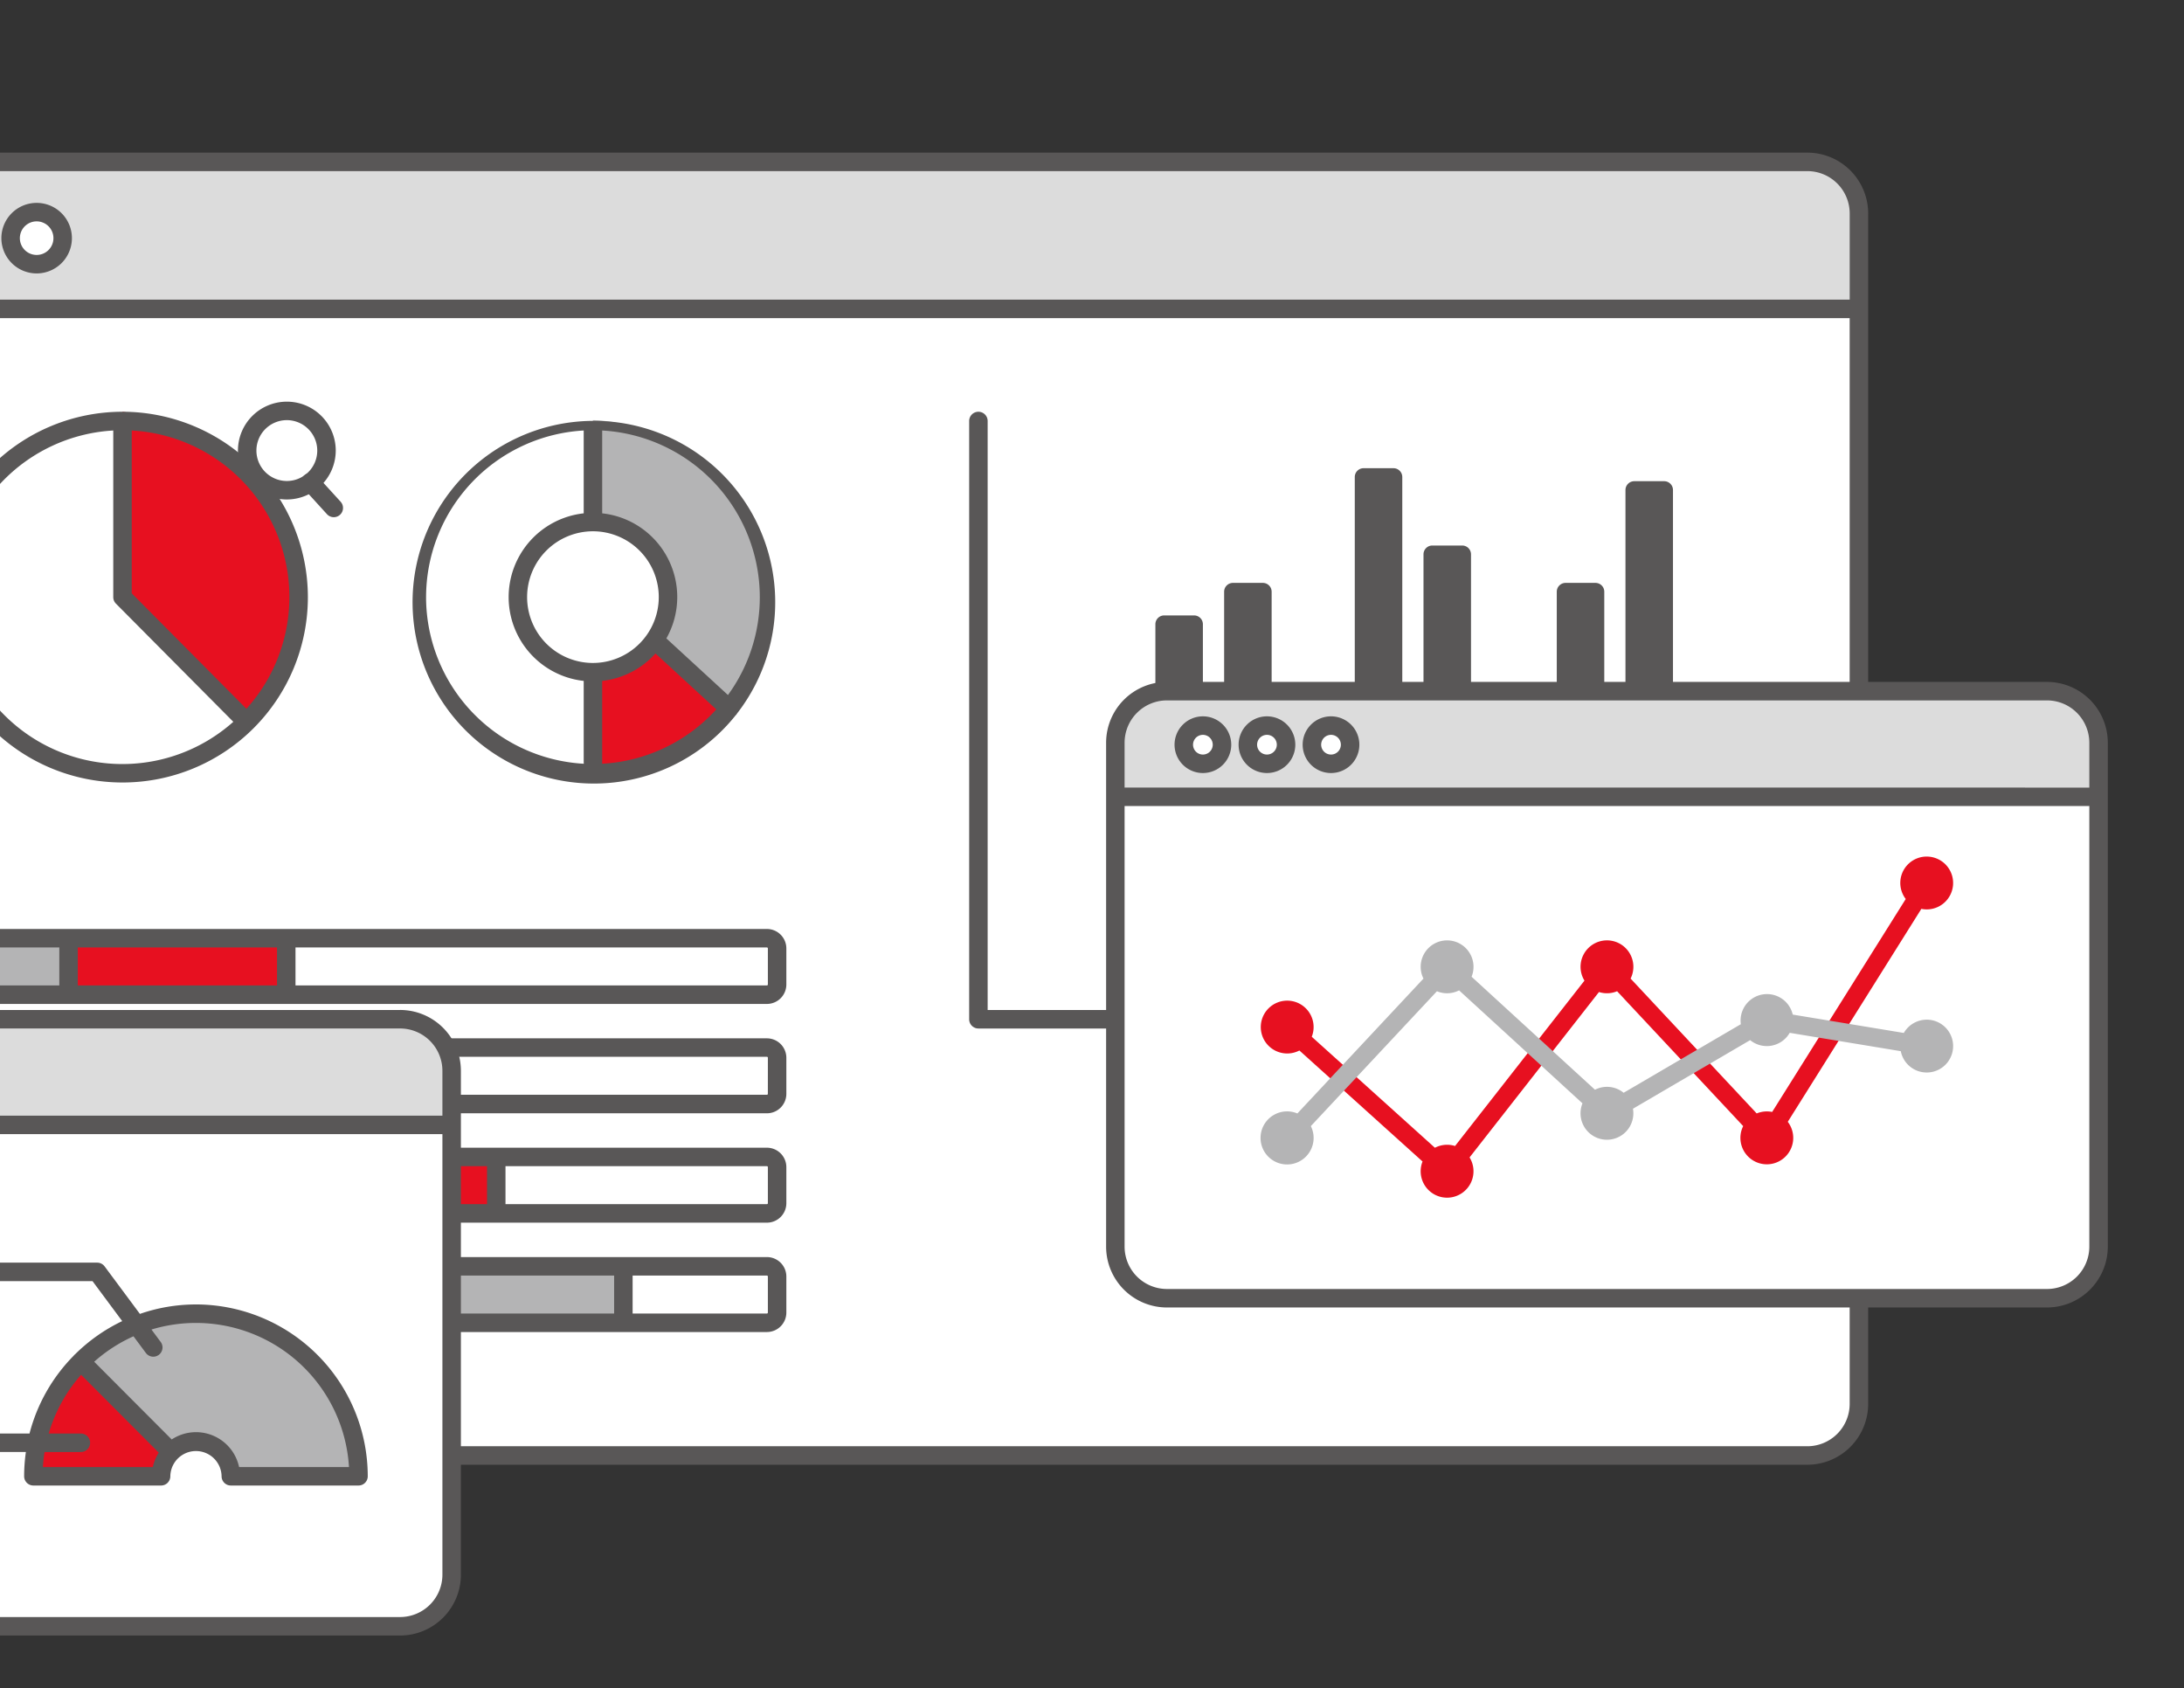
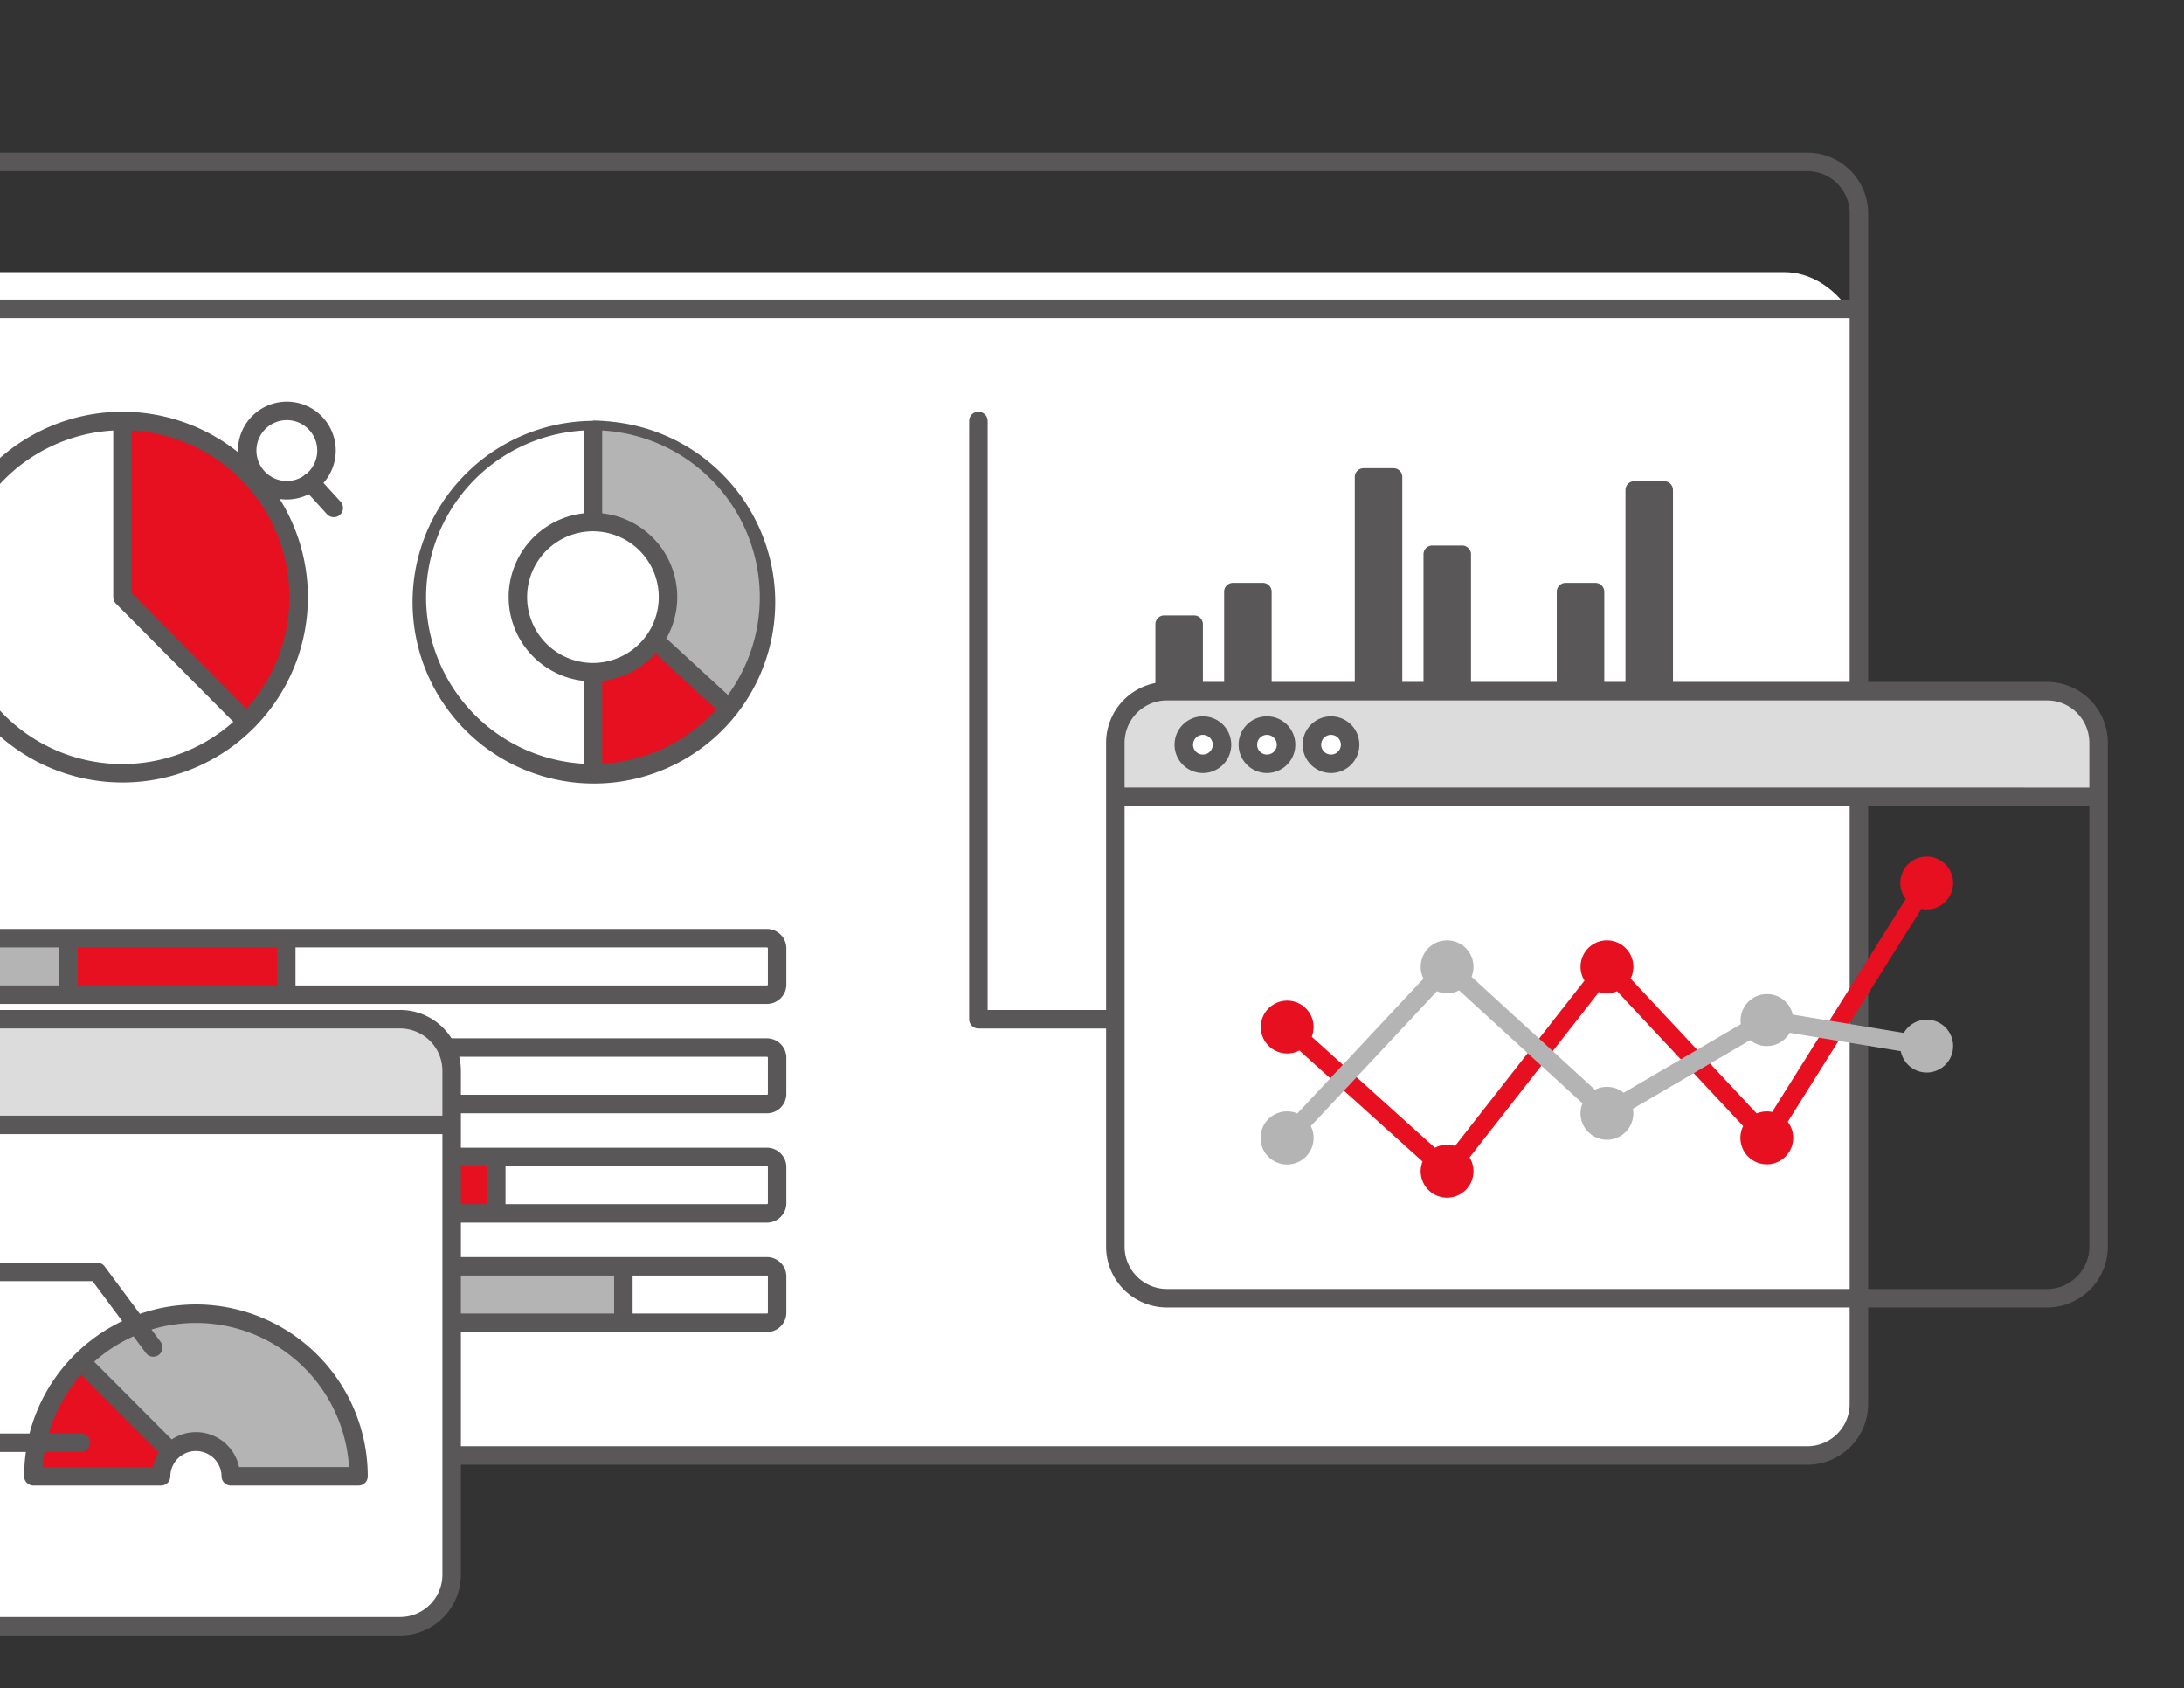
<svg xmlns="http://www.w3.org/2000/svg" width="339" height="262" viewBox="0 0 339 262">
  <rect x="0" y="0" width="339" height="262" fill="#333333" stroke="none" />
  <defs>
    <clipPath id="clip-path">
      <rect id="長方形_24078" data-name="長方形 24078" width="339" height="262" transform="translate(165 10087)" fill="#ff9898" opacity="0.522" />
    </clipPath>
  </defs>
  <g id="マスクグループ_8233" data-name="マスクグループ 8233" transform="translate(-165 -10087)" clip-path="url(#clip-path)">
    <g id="グループ_8620" data-name="グループ 8620" transform="translate(0 -241.754)">
      <g id="グループ_8548" data-name="グループ 8548" transform="translate(96.756 10352.443)">
        <g id="グループ_8549" data-name="グループ 8549" transform="translate(0 0)">
          <rect id="長方形_24015" data-name="長方形 24015" width="325" height="184" rx="12" transform="translate(32.244 18.556)" fill="#fff" />
-           <path id="パス_9244" data-name="パス 9244" d="M369.361,24.7H44.462V10.4A8.808,8.808,0,0,1,53.27,1.6H360.554a8.808,8.808,0,0,1,8.807,8.808Z" transform="translate(-12.578 -0.451)" fill="#dcdcdc" />
          <path id="パス_9245" data-name="パス 9245" d="M68.013,16.818A4.417,4.417,0,1,1,63.6,12.4a4.417,4.417,0,0,1,4.417,4.417" transform="translate(-16.742 -3.508)" fill="#fff" />
          <path id="パス_9246" data-name="パス 9246" d="M86.868,16.818A4.417,4.417,0,1,1,82.452,12.4a4.417,4.417,0,0,1,4.417,4.417" transform="translate(-22.075 -3.508)" fill="#fff" />
          <path id="パス_9247" data-name="パス 9247" d="M223.508,110.6s6.632-.242,9.421-5.4l12,10.868s-10.6,11.518-21.416,9.971Z" transform="translate(-63.229 -29.762)" fill="#e71020" />
          <path id="パス_9248" data-name="パス 9248" d="M121.687,84.85l19.2,19.439s11.815-12.709,6.7-27.447-16.845-19.31-25.9-20.761Z" transform="translate(-34.424 -15.865)" fill="#e71020" />
          <path id="パス_9249" data-name="パス 9249" d="M223.508,57.9V73.722A11.3,11.3,0,0,1,234.456,81.1c2.138,4.266-1.527,10.726-1.527,10.726l12,10.868s11.122-14.578,2.835-29.734S223.508,57.9,223.508,57.9" transform="translate(-63.229 -16.378)" fill="#b4b4b5" />
          <path id="パス_9250" data-name="パス 9250" d="M110.338,56.08a28.77,28.77,0,1,0,28.77,28.77,28.8,28.8,0,0,0-28.77-28.77m-25.9,28.77A25.931,25.931,0,0,1,108.9,58.991V84.85a1.435,1.435,0,0,0,.417,1.011L127.534,104.2a25.883,25.883,0,0,1-43.1-19.347m45.134,17.327-17.8-17.918V58.991a25.883,25.883,0,0,1,17.8,43.186" transform="translate(-23.075 -15.865)" fill="#595757" />
          <path id="パス_9251" data-name="パス 9251" d="M234.546,102.891a28.145,28.145,0,1,0-.236.3c.018-.017.039-.03.055-.048a1.445,1.445,0,0,0,.181-.247M238.06,84.85a25.754,25.754,0,0,1-4.943,15.193l-9.558-8.787a13.064,13.064,0,0,0-9.965-19.409V58.99A25.932,25.932,0,0,1,238.06,84.85m-25.9,10.218A10.218,10.218,0,1,1,222.378,84.85,10.23,10.23,0,0,1,212.16,95.068m-25.9-10.218a25.933,25.933,0,0,1,24.467-25.86V71.846a13.082,13.082,0,0,0,0,26.007V110.5a1.456,1.456,0,0,0,.021.211A25.933,25.933,0,0,1,186.258,84.85m27.314,25.861a1.461,1.461,0,0,0,.022-.211V97.853a13.053,13.053,0,0,0,8.273-4.257l9.439,8.679a25.842,25.842,0,0,1-17.733,8.436" transform="translate(-51.88 -15.865)" fill="#595757" />
          <rect id="長方形_24009" data-name="長方形 24009" width="17.886" height="8.419" transform="translate(61.361 122.268)" fill="#b4b4b5" />
          <rect id="長方形_24010" data-name="長方形 24010" width="26.497" height="8.419" transform="translate(138.349 173.015)" fill="#b4b4b5" />
          <rect id="長方形_24011" data-name="長方形 24011" width="33.115" height="8.419" transform="translate(79.247 122.268)" fill="#e71020" />
          <rect id="長方形_24012" data-name="長方形 24012" width="6.885" height="8.419" transform="translate(138.349 156.042)" fill="#e71020" />
          <path id="パス_9252" data-name="パス 9252" d="M210.853,191.69H86.331a3.02,3.02,0,0,0-3.016,3.017v5.6a3.02,3.02,0,0,0,3.016,3.017H210.853a3.021,3.021,0,0,0,3.017-3.017v-5.6a3.021,3.021,0,0,0-3.017-3.017m-63.695,8.763H115.244v-5.895h31.914ZM86.183,200.3v-5.6a.149.149,0,0,1,.148-.148h26.045v5.895H86.331a.149.149,0,0,1-.148-.148M211,200.3a.149.149,0,0,1-.148.148H150.027v-5.895h60.827a.149.149,0,0,1,.148.148Z" transform="translate(-23.569 -54.228)" fill="#595757" />
          <path id="パス_9253" data-name="パス 9253" d="M210.853,215.359H86.331a3.02,3.02,0,0,0-3.016,3.017v5.6a3.02,3.02,0,0,0,3.016,3.017H210.853a3.021,3.021,0,0,0,3.017-3.017v-5.6a3.021,3.021,0,0,0-3.017-3.017m-43.446,8.763H133.764v-5.895h33.643Zm-81.224-.148v-5.6a.149.149,0,0,1,.148-.148H130.9v5.895H86.331a.149.149,0,0,1-.148-.148m124.818,0a.149.149,0,0,1-.148.148H170.276v-5.895h40.578a.149.149,0,0,1,.148.148Z" transform="translate(-23.569 -60.923)" fill="#595757" />
          <path id="パス_9254" data-name="パス 9254" d="M210.853,239.028H86.331a3.02,3.02,0,0,0-3.016,3.017v5.6a3.02,3.02,0,0,0,3.016,3.017H210.853a3.021,3.021,0,0,0,3.017-3.017v-5.6a3.021,3.021,0,0,0-3.017-3.017m-23.715,8.763h-31V241.9h31Zm-100.955-.148v-5.6a.149.149,0,0,1,.148-.148h66.942v5.895H86.331a.149.149,0,0,1-.148-.148m124.818,0a.149.149,0,0,1-.148.148H190.008V241.9h20.846a.149.149,0,0,1,.148.148Z" transform="translate(-23.569 -67.619)" fill="#595757" />
          <path id="パス_9255" data-name="パス 9255" d="M210.853,168.021H86.331a3.02,3.02,0,0,0-3.016,3.017v5.6a3.02,3.02,0,0,0,3.016,3.017H210.853a3.021,3.021,0,0,0,3.017-3.017v-5.6a3.021,3.021,0,0,0-3.017-3.017m-76.041,8.763H103.887v-5.895h30.925Zm-48.629-.148v-5.6a.149.149,0,0,1,.148-.148h14.687v5.895H86.331a.149.149,0,0,1-.148-.148m124.818,0a.149.149,0,0,1-.148.148H137.68v-5.895h73.173a.149.149,0,0,1,.148.148Z" transform="translate(-23.569 -47.532)" fill="#595757" />
-           <path id="パス_9256" data-name="パス 9256" d="M105.771,16.818a4.417,4.417,0,1,1-4.417-4.417,4.417,4.417,0,0,1,4.417,4.417" transform="translate(-27.423 -3.508)" fill="#fff" />
-           <path id="パス_9257" data-name="パス 9257" d="M63.132,21.823a5.474,5.474,0,1,0-5.474-5.474,5.48,5.48,0,0,0,5.474,5.474m0-8.08a2.606,2.606,0,1,1-2.605,2.605,2.608,2.608,0,0,1,2.605-2.605" transform="translate(-16.311 -3.076)" fill="#595757" />
          <path id="パス_9258" data-name="パス 9258" d="M82.035,21.823a5.474,5.474,0,1,0-5.474-5.474,5.48,5.48,0,0,0,5.474,5.474m0-8.08a2.606,2.606,0,1,1-2.605,2.605,2.608,2.608,0,0,1,2.605-2.605" transform="translate(-21.659 -3.076)" fill="#595757" />
-           <path id="パス_9259" data-name="パス 9259" d="M100.938,21.823a5.474,5.474,0,1,0-5.474-5.474,5.48,5.48,0,0,0,5.474,5.474m0-8.08a2.606,2.606,0,1,1-2.605,2.605,2.608,2.608,0,0,1,2.605-2.605" transform="translate(-27.006 -3.076)" fill="#595757" />
          <path id="パス_9260" data-name="パス 9260" d="M360.671,0H51.475a9.449,9.449,0,0,0-9.438,9.439V194.2a9.449,9.449,0,0,0,9.438,9.439h309.2a9.449,9.449,0,0,0,9.439-9.439V9.439A9.449,9.449,0,0,0,360.671,0M51.475,2.868h309.2a6.578,6.578,0,0,1,6.57,6.57V22.816H44.905V9.439a6.577,6.577,0,0,1,6.569-6.57m309.2,197.9H51.475a6.577,6.577,0,0,1-6.569-6.57V25.685H367.241V194.2a6.578,6.578,0,0,1-6.57,6.57" transform="translate(-11.892 0)" fill="#595757" />
          <path id="パス_9261" data-name="パス 9261" d="M326.609,151.8h-20.23a1.434,1.434,0,0,1-1.434-1.434V57.515a1.434,1.434,0,0,1,2.868,0v91.419h18.8a1.434,1.434,0,0,1,0,2.868" transform="translate(-86.267 -15.865)" fill="#595757" />
          <path id="パス_9262" data-name="パス 9262" d="M351.256,116.411h-4.635a1.369,1.369,0,0,1-1.369-1.37V101.527a1.369,1.369,0,0,1,1.369-1.369h4.635a1.369,1.369,0,0,1,1.37,1.369v13.514a1.37,1.37,0,0,1-1.37,1.37" transform="translate(-97.669 -28.334)" fill="#595757" />
          <path id="パス_9263" data-name="パス 9263" d="M366.131,114.42H361.5a1.369,1.369,0,0,1-1.369-1.37V94.49a1.37,1.37,0,0,1,1.369-1.37h4.635a1.37,1.37,0,0,1,1.37,1.37v18.56a1.37,1.37,0,0,1-1.37,1.37" transform="translate(-101.877 -26.343)" fill="#595757" />
          <path id="パス_9264" data-name="パス 9264" d="M394.414,107.4h-4.635a1.369,1.369,0,0,1-1.369-1.37V69.666a1.369,1.369,0,0,1,1.369-1.369h4.635a1.369,1.369,0,0,1,1.37,1.369v36.362a1.37,1.37,0,0,1-1.37,1.37" transform="translate(-109.878 -19.321)" fill="#595757" />
          <path id="パス_9265" data-name="パス 9265" d="M409.29,112.131h-4.635a1.37,1.37,0,0,1-1.37-1.37V86.4a1.37,1.37,0,0,1,1.37-1.37h4.635a1.369,1.369,0,0,1,1.369,1.37v24.361a1.369,1.369,0,0,1-1.369,1.37" transform="translate(-114.086 -24.055)" fill="#595757" />
          <path id="パス_9266" data-name="パス 9266" d="M438.131,114.42H433.5a1.369,1.369,0,0,1-1.369-1.37V94.49a1.37,1.37,0,0,1,1.369-1.37h4.635a1.37,1.37,0,0,1,1.37,1.37v18.56a1.37,1.37,0,0,1-1.37,1.37" transform="translate(-122.245 -26.343)" fill="#595757" />
          <path id="パス_9267" data-name="パス 9267" d="M453.007,108.193h-4.635a1.37,1.37,0,0,1-1.37-1.37V72.481a1.37,1.37,0,0,1,1.37-1.37h4.635a1.37,1.37,0,0,1,1.37,1.37v34.343a1.37,1.37,0,0,1-1.37,1.37" transform="translate(-126.453 -20.117)" fill="#595757" />
          <path id="パス_9268" data-name="パス 9268" d="M130.911,281.773H10a8,8,0,0,1-8-8v-78.21a8,8,0,0,1,8-8H130.911a8,8,0,0,1,8,8v78.21a8,8,0,0,1-8,8" transform="translate(-0.566 -53.058)" fill="#fff" />
          <path id="パス_9269" data-name="パス 9269" d="M138.86,203.79H1.8v-7.028a8.808,8.808,0,0,1,8.808-8.808h119.44a8.808,8.808,0,0,1,8.808,8.808Z" transform="translate(-0.511 -53.171)" fill="#dcdcdc" />
          <path id="パス_9270" data-name="パス 9270" d="M112.906,258.833l13.615,13.426s2.269-2.364,5.105-1.229,3.782,2.269,4.444,5.106h19.855s.722-17.229-16.658-23.553-26.361,6.251-26.361,6.251" transform="translate(-31.94 -70.95)" fill="#b4b4b5" />
          <path id="パス_9271" data-name="パス 9271" d="M102.354,279.3h19.487s-.108-3.3,1.695-3.877L109.92,262s-5.66,3.7-7.566,17.3" transform="translate(-28.955 -74.118)" fill="#e71020" />
          <path id="パス_9272" data-name="パス 9272" d="M130.345,185.555H9.439A9.449,9.449,0,0,0,0,194.994V273.2a9.449,9.449,0,0,0,9.439,9.438H130.345a9.449,9.449,0,0,0,9.439-9.438v-78.21a9.449,9.449,0,0,0-9.439-9.439M9.439,188.423H130.345a6.578,6.578,0,0,1,6.57,6.57v6.96H2.868v-6.96a6.578,6.578,0,0,1,6.57-6.57m120.907,91.349H9.439a6.577,6.577,0,0,1-6.57-6.569V204.822H136.915V273.2a6.577,6.577,0,0,1-6.57,6.569" transform="translate(0 -52.492)" fill="#595757" />
          <path id="パス_9273" data-name="パス 9273" d="M49.365,226.939H24.709a1.434,1.434,0,0,1,0-2.868H49.365a1.434,1.434,0,0,1,0,2.868" transform="translate(-6.584 -63.388)" fill="#595757" />
          <path id="パス_9274" data-name="パス 9274" d="M49.365,234.939H24.709a1.434,1.434,0,1,1,0-2.868H49.365a1.434,1.434,0,1,1,0,2.868" transform="translate(-6.584 -65.651)" fill="#595757" />
          <path id="パス_9275" data-name="パス 9275" d="M49.365,242.939H24.709a1.434,1.434,0,0,1,0-2.868H49.365a1.434,1.434,0,0,1,0,2.868" transform="translate(-6.584 -67.914)" fill="#595757" />
          <path id="パス_9276" data-name="パス 9276" d="M43.066,250.939H24.709a1.434,1.434,0,1,1,0-2.868H43.066a1.434,1.434,0,1,1,0,2.868" transform="translate(-6.584 -70.177)" fill="#595757" />
          <path id="パス_9277" data-name="パス 9277" d="M49.365,274.939H24.709a1.434,1.434,0,0,1,0-2.868H49.365a1.434,1.434,0,0,1,0,2.868" transform="translate(-6.584 -76.967)" fill="#595757" />
          <path id="パス_9278" data-name="パス 9278" d="M49.365,282.939H24.709a1.434,1.434,0,0,1,0-2.868H49.365a1.434,1.434,0,0,1,0,2.868" transform="translate(-6.584 -79.23)" fill="#595757" />
          <path id="パス_9279" data-name="パス 9279" d="M49.365,290.939H24.709a1.434,1.434,0,0,1,0-2.868H49.365a1.434,1.434,0,0,1,0,2.868" transform="translate(-6.584 -81.493)" fill="#595757" />
          <path id="パス_9280" data-name="パス 9280" d="M43.066,298.939H24.709a1.434,1.434,0,0,1,0-2.868H43.066a1.434,1.434,0,1,1,0,2.868" transform="translate(-6.584 -83.756)" fill="#595757" />
          <path id="パス_9281" data-name="パス 9281" d="M118.724,246.01a26.529,26.529,0,0,0-8.7,1.466l-5.479-7.375a1.436,1.436,0,0,0-1.152-.579H77.279a3.363,3.363,0,1,0,.143,2.868h25.246l4.61,6.205a26.81,26.81,0,0,0-7.319,5.153c-.037.031-.077.057-.113.092a1.383,1.383,0,0,0-.105.129,26.665,26.665,0,0,0-6.851,12.074H77.384a3.389,3.389,0,1,0-.064,2.868H92.326a26.746,26.746,0,0,0-.271,3.766,1.434,1.434,0,0,0,1.434,1.434h19.822a1.434,1.434,0,0,0,1.434-1.434,3.979,3.979,0,0,1,7.957,0,1.434,1.434,0,0,0,1.434,1.434h19.821a1.434,1.434,0,0,0,1.434-1.434,26.7,26.7,0,0,0-26.668-26.669M94.966,271.244q.071-1.182.255-2.332h5.638a1.434,1.434,0,1,0,0-2.868H95.871a23.775,23.775,0,0,1,5.027-9.117l12.051,12.083a6.805,6.805,0,0,0-.921,2.235Zm30.453,0a6.837,6.837,0,0,0-10.458-4.279L102.927,254.9a23.865,23.865,0,0,1,6.1-3.949l1.891,2.546a1.434,1.434,0,1,0,2.3-1.71l-1.4-1.884a23.8,23.8,0,0,1,30.659,21.343Z" transform="translate(-20.064 -67.247)" fill="#595757" />
          <path id="パス_9282" data-name="パス 9282" d="M36.794,197.826a2.947,2.947,0,1,1-2.947-2.947,2.947,2.947,0,0,1,2.947,2.947" transform="translate(-8.741 -55.13)" fill="#fff" />
          <path id="パス_9283" data-name="パス 9283" d="M50.661,197.826a2.947,2.947,0,1,1-2.947-2.947,2.947,2.947,0,0,1,2.947,2.947" transform="translate(-12.664 -55.13)" fill="#fff" />
          <path id="パス_9284" data-name="パス 9284" d="M22.927,197.826a2.948,2.948,0,1,1-2.948-2.947,2.947,2.947,0,0,1,2.948,2.947" transform="translate(-4.818 -55.13)" fill="#fff" />
          <path id="パス_9285" data-name="パス 9285" d="M19.408,201.658a4.4,4.4,0,1,1,4.4-4.4,4.4,4.4,0,0,1-4.4,4.4m0-5.927a1.529,1.529,0,1,0,1.529,1.53,1.531,1.531,0,0,0-1.529-1.53" transform="translate(-4.246 -54.559)" fill="#595757" />
          <path id="パス_9286" data-name="パス 9286" d="M33.274,201.658a4.4,4.4,0,1,1,4.4-4.4,4.4,4.4,0,0,1-4.4,4.4m0-5.927a1.529,1.529,0,1,0,1.529,1.53,1.531,1.531,0,0,0-1.529-1.53" transform="translate(-8.169 -54.559)" fill="#595757" />
          <path id="パス_9287" data-name="パス 9287" d="M47.141,201.658a4.4,4.4,0,1,1,4.4-4.4,4.4,4.4,0,0,1-4.4,4.4m0-5.927a1.529,1.529,0,1,0,1.529,1.53,1.531,1.531,0,0,0-1.529-1.53" transform="translate(-12.092 -54.559)" fill="#595757" />
          <path id="パス_9288" data-name="パス 9288" d="M154.26,69.076a7.59,7.59,0,1,1,7.59-7.59,7.6,7.6,0,0,1-7.59,7.59m0-12.312a4.722,4.722,0,1,0,4.721,4.722,4.728,4.728,0,0,0-4.721-4.722" transform="translate(-41.492 -15.247)" fill="#595757" />
          <path id="パス_9289" data-name="パス 9289" d="M165.423,76.2a1.431,1.431,0,0,1-1.061-.468l-3.617-3.971a1.434,1.434,0,1,1,2.12-1.931l3.617,3.971a1.434,1.434,0,0,1-1.06,2.4" transform="translate(-45.368 -19.622)" fill="#595757" />
-           <path id="パス_9290" data-name="パス 9290" d="M481.2,210.767H344.59a8,8,0,0,1-8-8v-78.21a8,8,0,0,1,8-8H481.2a8,8,0,0,1,8,8v78.21a8,8,0,0,1-8,8" transform="translate(-95.218 -32.971)" fill="#fff" />
          <path id="パス_9291" data-name="パス 9291" d="M471.431,152.35a4.094,4.094,0,0,0-3.254,6.586l-20.735,33.05a4.117,4.117,0,0,0-2.4.231l-19.573-20.93a4.1,4.1,0,1,0-7.161.316L398.222,197.27a4.092,4.092,0,0,0-3.127.273L375.98,180.317a4.1,4.1,0,1,0-1.92,2.131l19.115,17.226a4.1,4.1,0,1,0,7.3-.632l20.085-25.668a4.1,4.1,0,0,0,2.813-.123l19.572,20.93a4.1,4.1,0,1,0,6.921-.665l20.735-33.05a4.1,4.1,0,1,0,.827-8.115" transform="translate(-104.124 -43.099)" fill="#e71020" />
          <path id="パス_9292" data-name="パス 9292" d="M471.431,182.8a4.1,4.1,0,0,0-3.552,2.059l-17.242-2.848a4.1,4.1,0,0,0-8.056,1.489l-18.192,10.645a4.086,4.086,0,0,0-4.45-.472l-19.154-17.537a4.1,4.1,0,1,0-7.467.288l-19.573,20.93a4.119,4.119,0,1,0,2.092,1.962l19.573-20.93a4.085,4.085,0,0,0,3.437-.136L418,195.786a4.1,4.1,0,1,0,7.834.835l18.191-10.645a4.094,4.094,0,0,0,6.141-1.136l17.242,2.848a4.1,4.1,0,1,0,4.022-4.889" transform="translate(-104.124 -48.234)" fill="#b4b4b5" />
          <path id="パス_9293" data-name="パス 9293" d="M488.9,132.383H336.586v-7.028a8.808,8.808,0,0,1,8.808-8.808h134.7a8.808,8.808,0,0,1,8.808,8.808Z" transform="translate(-95.218 -32.971)" fill="#dcdcdc" />
          <path id="パス_9294" data-name="パス 9294" d="M480.63,114.548H344.024a9.449,9.449,0,0,0-9.438,9.439V202.2a9.449,9.449,0,0,0,9.438,9.439H480.63a9.449,9.449,0,0,0,9.438-9.439v-78.21a9.449,9.449,0,0,0-9.438-9.439m-136.606,2.868H480.63a6.577,6.577,0,0,1,6.569,6.57v6.961H337.454v-6.961a6.577,6.577,0,0,1,6.569-6.57m136.606,91.35H344.024a6.577,6.577,0,0,1-6.569-6.57V133.816H487.2V202.2a6.577,6.577,0,0,1-6.569,6.57" transform="translate(-94.652 -32.405)" fill="#595757" />
          <path id="パス_9295" data-name="パス 9295" d="M357.217,127.037a2.779,2.779,0,1,1-2.779-2.779,2.779,2.779,0,0,1,2.779,2.779" transform="translate(-99.482 -35.152)" fill="#fff" />
          <path id="パス_9296" data-name="パス 9296" d="M371.084,127.037a2.779,2.779,0,1,1-2.779-2.779,2.779,2.779,0,0,1,2.779,2.779" transform="translate(-103.404 -35.152)" fill="#fff" />
          <path id="パス_9297" data-name="パス 9297" d="M384.951,127.037a2.779,2.779,0,1,1-2.779-2.779,2.779,2.779,0,0,1,2.779,2.779" transform="translate(-107.327 -35.152)" fill="#fff" />
          <path id="パス_9298" data-name="パス 9298" d="M353.8,130.8a4.4,4.4,0,1,1,4.4-4.4,4.4,4.4,0,0,1-4.4,4.4m0-5.927a1.529,1.529,0,1,0,1.529,1.53,1.531,1.531,0,0,0-1.529-1.53" transform="translate(-98.843 -34.513)" fill="#595757" />
          <path id="パス_9299" data-name="パス 9299" d="M367.666,130.8a4.4,4.4,0,1,1,4.4-4.4,4.4,4.4,0,0,1-4.4,4.4m0-5.927a1.529,1.529,0,1,0,1.53,1.53,1.531,1.531,0,0,0-1.53-1.53" transform="translate(-102.766 -34.513)" fill="#595757" />
          <path id="パス_9300" data-name="パス 9300" d="M381.532,130.8a4.4,4.4,0,1,1,4.4-4.4,4.4,4.4,0,0,1-4.4,4.4m0-5.927a1.529,1.529,0,1,0,1.53,1.53,1.531,1.531,0,0,0-1.53-1.53" transform="translate(-106.689 -34.513)" fill="#595757" />
        </g>
      </g>
    </g>
  </g>
</svg>